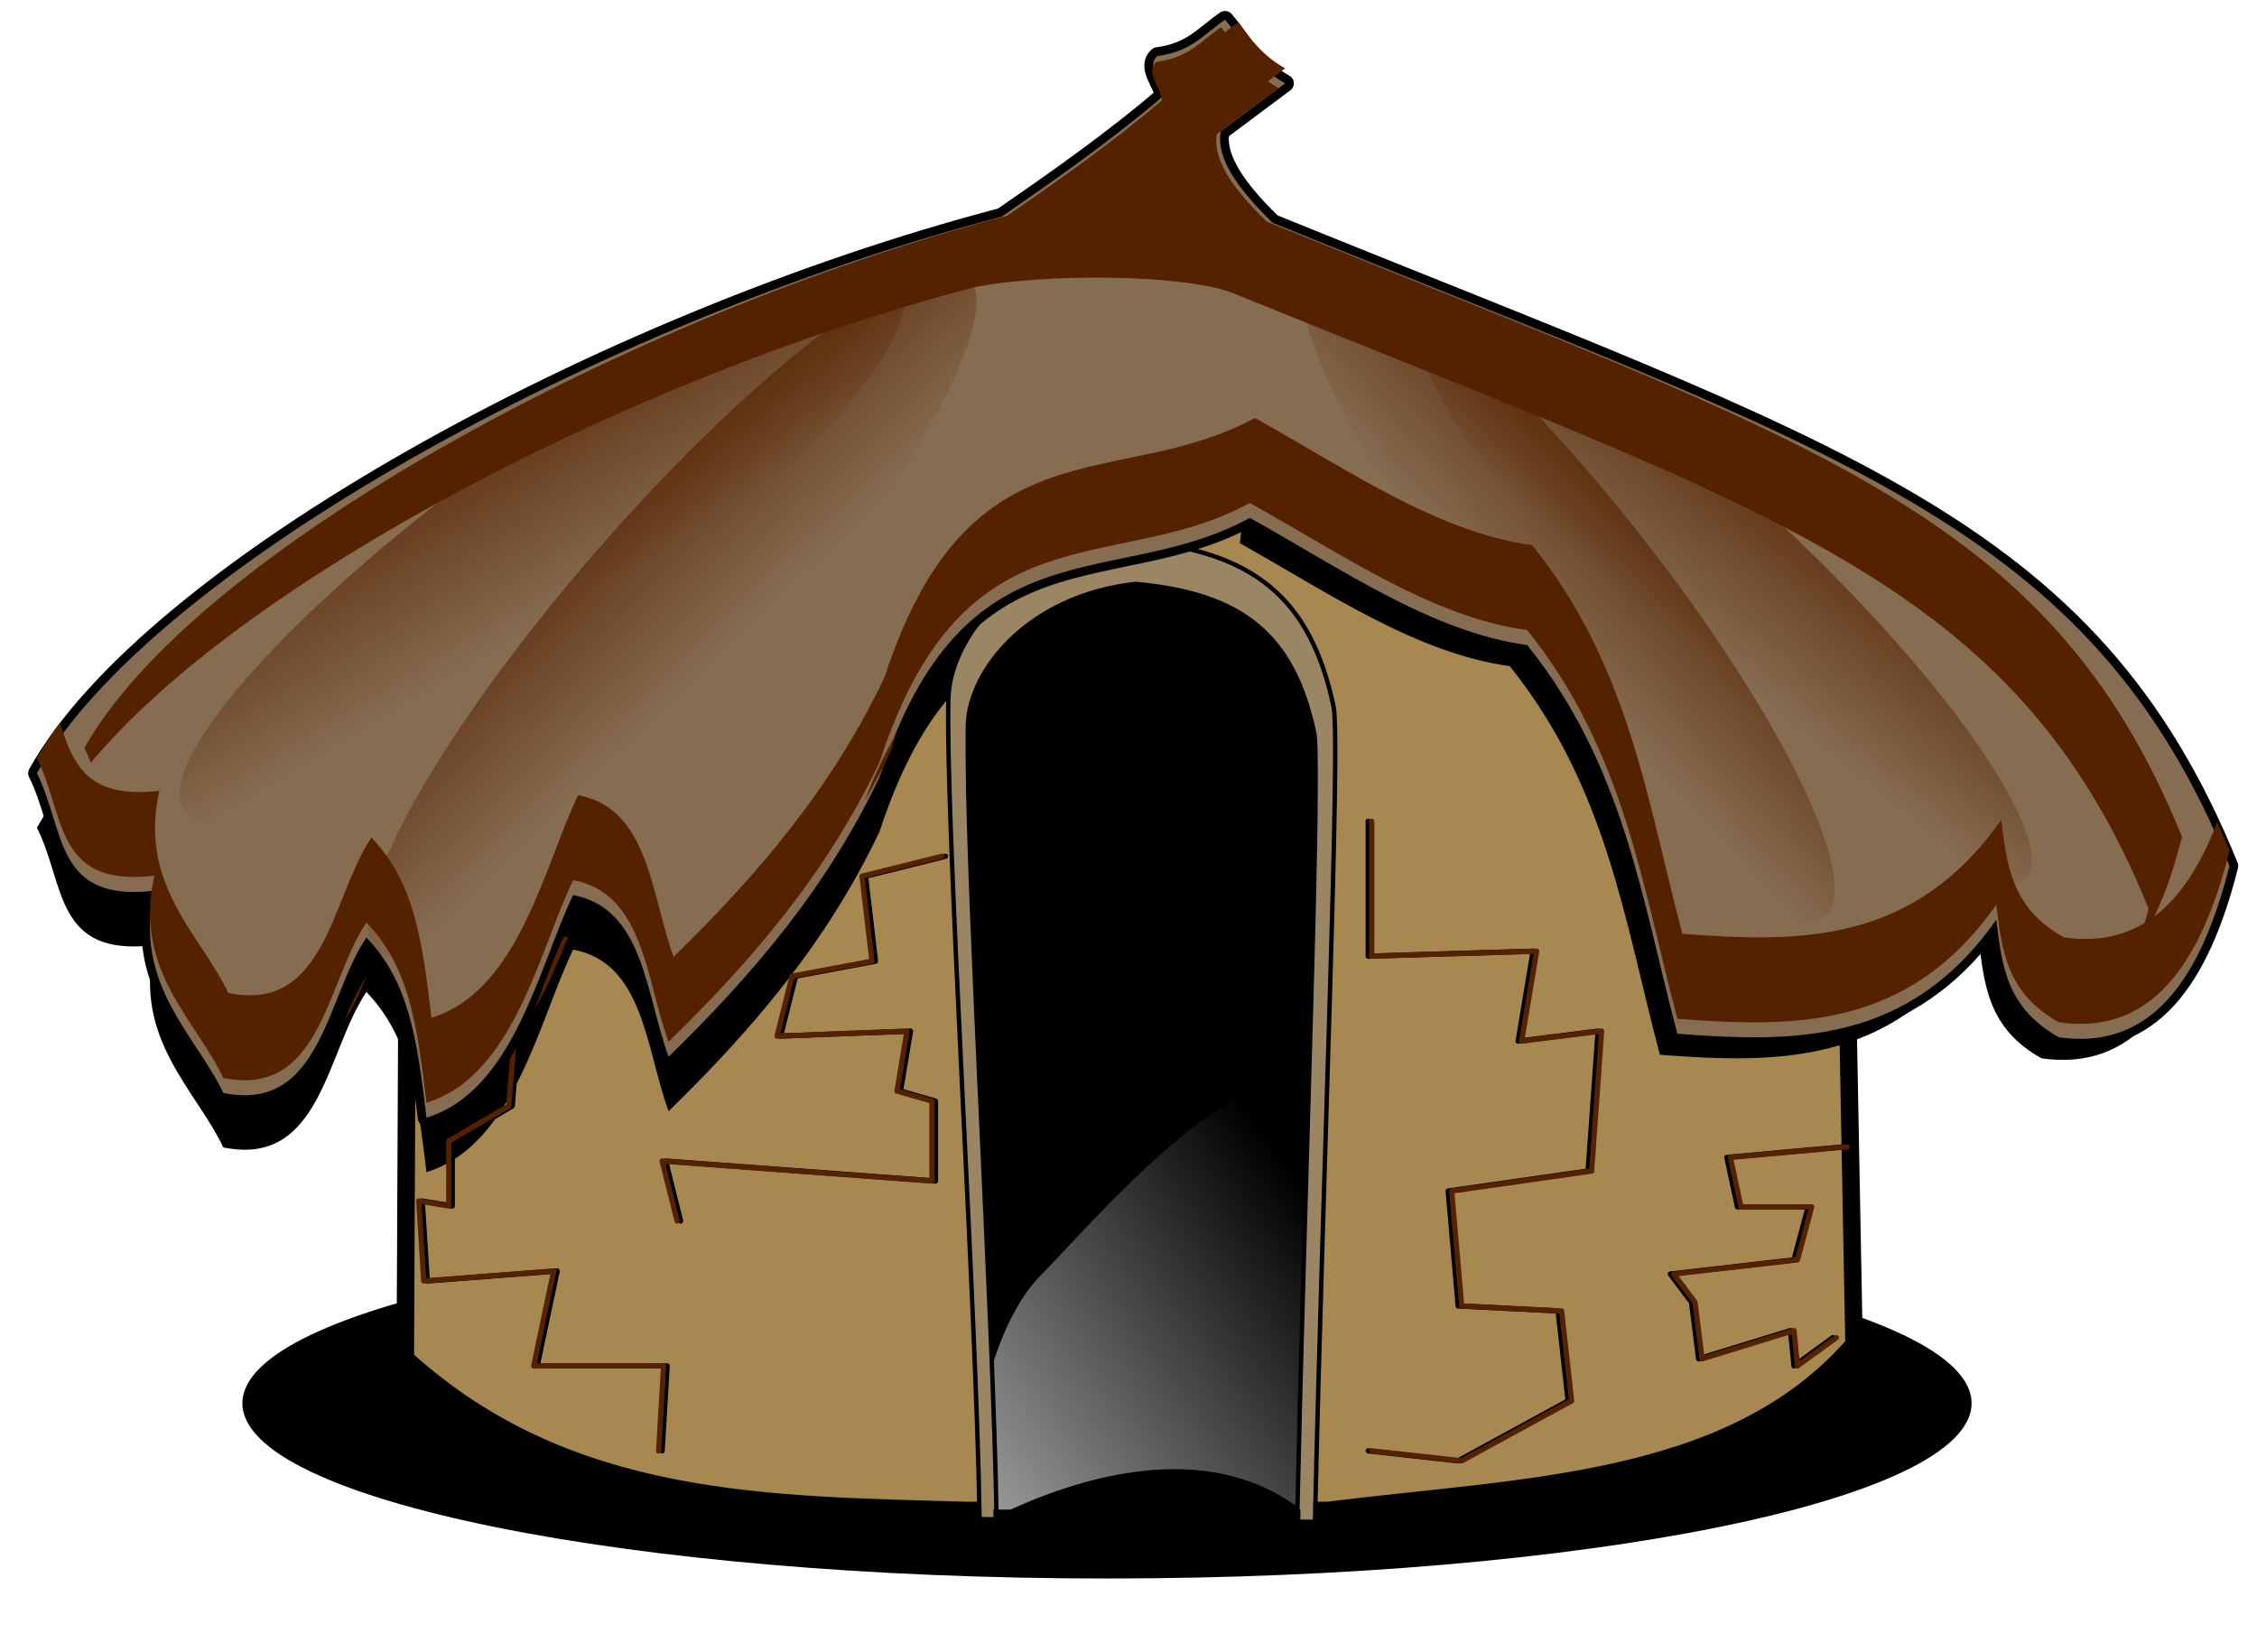
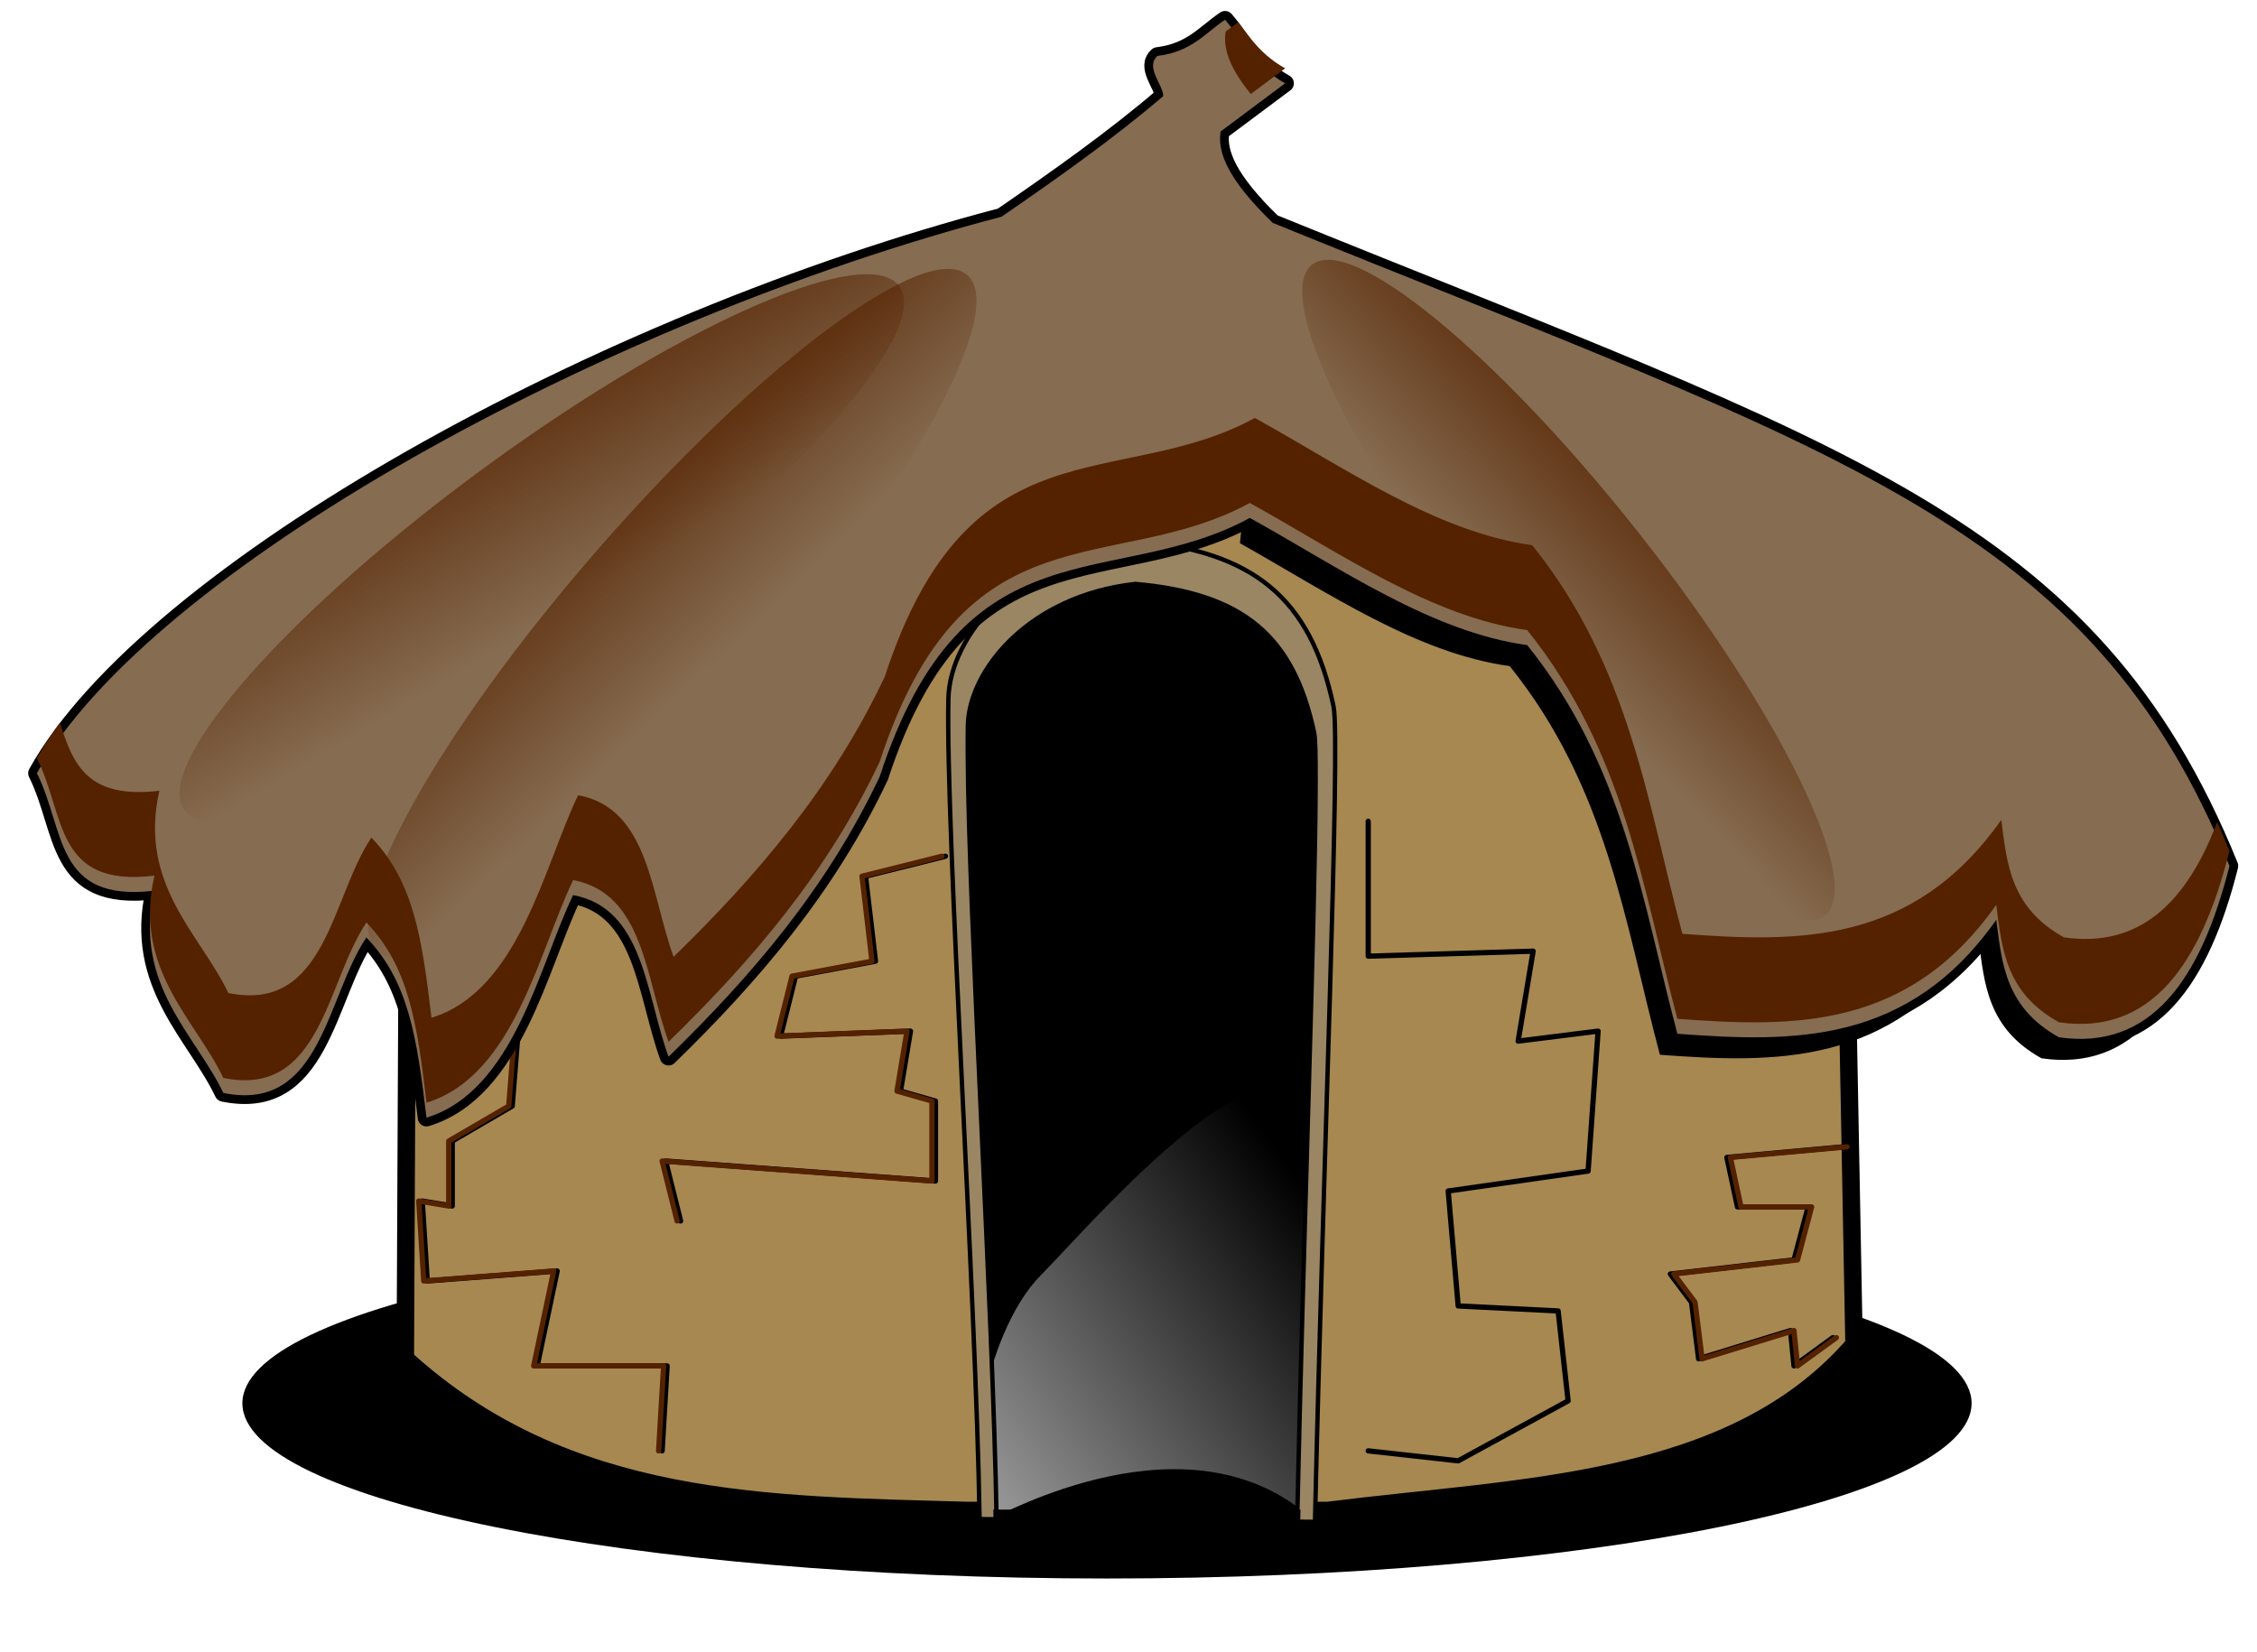
<svg xmlns="http://www.w3.org/2000/svg" version="1.1" viewBox="0 0 144.53 105.78">
  <defs>
    <filter id="k" color-interpolation-filters="sRGB">
      <feGaussianBlur stdDeviation="8.477" />
    </filter>
    <filter id="j" color-interpolation-filters="sRGB">
      <feGaussianBlur stdDeviation="7.641" />
    </filter>
    <filter id="i" color-interpolation-filters="sRGB">
      <feGaussianBlur stdDeviation="1.258" />
    </filter>
    <filter id="h" color-interpolation-filters="sRGB">
      <feGaussianBlur stdDeviation="0.936" />
    </filter>
    <filter id="g" color-interpolation-filters="sRGB">
      <feGaussianBlur stdDeviation="1.036" />
    </filter>
    <filter id="f" color-interpolation-filters="sRGB">
      <feGaussianBlur stdDeviation="0.576" />
    </filter>
    <filter id="e" color-interpolation-filters="sRGB">
      <feGaussianBlur stdDeviation="6.629" />
    </filter>
    <filter id="d" color-interpolation-filters="sRGB">
      <feGaussianBlur stdDeviation="4.679" />
    </filter>
    <linearGradient id="a" x1="448.28" x2="441.69" y1="220.82" y2="335.41" gradientUnits="userSpaceOnUse">
      <stop stop-color="#520" offset="0" />
      <stop stop-color="#520" stop-opacity="0" offset="1" />
    </linearGradient>
    <filter id="b" x="-.036" y="-.188" width="1.071" height="1.375" color-interpolation-filters="sRGB">
      <feGaussianBlur stdDeviation="19.643" />
    </filter>
    <linearGradient id="c" x1="141.93" x2="650.77" y1="797.01" y2="845.02" gradientUnits="userSpaceOnUse">
      <stop stop-color="#fff" offset="0" />
      <stop stop-color="#fff" stop-opacity="0" offset="1" />
    </linearGradient>
  </defs>
  <g transform="translate(-331.78 -565.38)">
    <path d="m-1531.3 1968.7c-1.697-117.48-17.929-380-16.407-452.23 0.706-33.494 35.162-78.933 96.989-86.069 62.005 5.76 91.438 31.282 103.43 90.488 3.759 18.565-5.61 256.23-9.745 449.31l-174.26-1.5z" fill-rule="evenodd" stroke="#000" stroke-width="1.025px" />
    <g transform="matrix(.112 0 0 .112 354.34 557.39)">
      <path d="m367.15 942.28c-1.697-117.48-17.929-380-16.407-452.23 0.706-33.494 35.162-78.933 96.989-86.069 62.005 5.76 91.438 31.282 103.43 90.488 3.759 18.565-5.61 256.23-9.745 449.31l-174.26-1.5z" fill-rule="evenodd" stroke="#000" stroke-width="1.025px" />
      <path transform="matrix(.299 0 0 .339 301.99 572.65)" d="m1188.6 978.08c0 69.43-295.49 125.71-660 125.71s-660-56.284-660-125.71c0-69.43 295.49-125.71 660-125.71s660 56.284 660 125.71z" fill="#520" filter="url(#b)" />
      <path transform="matrix(.749 0 0 .797 35.572 94.198)" d="m1188.6 978.08c0 69.43-295.49 125.71-660 125.71s-660-56.284-660-125.71c0-69.43 295.49-125.71 660-125.71s660 56.284 660 125.71z" filter="url(#b)" />
      <path d="m462.67 316.81-430.34 96.96-2.035 434.38c92.77 84.393 207.56 83.563 321.25 86.875h15.5c-2.215-120.66-17.773-374.17-16.281-444.97 0.706-33.494 35.142-78.926 96.969-86.062 62.005 5.76 91.448 31.263 103.44 90.469 3.703 18.288-5.34 249.1-9.562 440.56h16c111.19-14.016 230.91-14.206 301.03-94.969l-8.09-428.28-387.88-94.96z" fill="#a78851" fill-rule="evenodd" />
      <path d="m367.15 942.28c-1.697-117.48-17.929-380-16.407-452.23 0.706-33.494 35.162-78.933 96.989-86.069 62.005 5.76 91.438 31.282 103.43 90.488 3.759 18.565-5.61 256.23-9.745 449.31l-174.26-1.5z" fill-rule="evenodd" stroke="#000" stroke-width="1.025px" />
      <path d="m30.305 848.15 2.02-434.37 430.32-96.975 387.9 94.954 8.081 428.3c-70.11 80.78-189.82 80.96-301.02 94.97h-206.07c-113.69-3.31-228.46-2.48-321.22-86.87z" fill="none" stroke="#000" stroke-linecap="round" stroke-linejoin="round" stroke-width="10" />
      <path transform="matrix(.589 -.594 .558 .648 -317.37 579.26)" d="m658.44 866.54c-26.97 26.1-153.03 157.06-153.36 154.26-13.38-112.87-163.77-151.89-164.21-153.8-7.194-30.599 75.992-92.004 131.98-92.004 55.989 0 299.95-19.105 185.6 91.543z" fill="url(#c)" />
      <path d="m97.143 632.36-5.714 71.429-34.286 20v37.143l-17.143-2.85 2.857 45.714 74.286-5.714-11.429 54.286h74.286l-2.857 48.571" fill="none" filter="url(#g)" stroke="#000" stroke-linecap="round" stroke-linejoin="round" stroke-width="3" />
      <path d="m525.25 214.41-17.75 167.53c50.812 28.561 100.94 62.929 154.25 70.281 55.683 69.245 65.773 146.62 85.875 222.22 66.297 4.958 131.86 6.455 182.31-65.156 3.241 24.881 5.164 50.155 35.875 67.188 52.635 7.622 81.106-33.078 97.469-98-78.91-194.43-219.86-235.11-538.05-364.06z" fill-rule="evenodd" filter="url(#j)" />
-       <path d="m408.57 200.18c-12.259 8.828-24.756 17.555-37.344 26.219-228.39 59.825-486.97 202.45-551.53 318.19 16.374 32.798 9.872 74.02 67.156 67.188-12.348 53.565 23.702 82.493 39.406 115.66 56.022 11.508 58.778-54.739 81.812-88.906 24.299 25.387 28.898 57.444 34.344 103.03 50.195-15.369 64.455-87.236 83.844-127.25 40.425 7.557 41.451 56.295 54.562 92.406 47.444-46.163 90.674-96.531 120.72-160.09 26.859-82.213 65.024-105.68 107.03-117.53v-228.91z" fill-rule="evenodd" filter="url(#k)" />
      <path d="m95.143 632.36-5.714 71.429-34.286 20v37.143l-17.143-2.85 2.857 45.714 74.286-5.714-11.429 54.286h74.286l-2.857 48.571" fill="none" stroke="#520" stroke-linecap="round" stroke-linejoin="round" stroke-width="3" />
      <path d="m447.44 381.78c-67.17 7.383-104.61 54.41-105.38 89.062-1.653 74.728 15.969 346.33 17.812 467.88l7.219 0.062c-1.844-112.42-16.114-348.65-16.438-434.94-0.066-6.815-0.048-12.893 0.062-17.906 0.706-31.9 35.197-75.172 97.031-81.969 62.012 5.486 91.447 29.799 103.44 86.188 0.671 3.155 0.905 13.046 0.844 28.062-3e-3 0.762 5e-3 1.43 0 2.219-3.7e-4 0.436 9.1e-4 0.899 0 1.344-0.14 70.41-7.07 258.91-10.53 418.42l7.688 0.062c4.492-199.76 14.678-445.64 10.594-464.84-13.025-61.254-44.98-87.666-112.34-93.625z" fill="none" stroke="#000" stroke-linecap="round" stroke-linejoin="round" stroke-width="5" />
      <path d="m447.44 381.78c-67.17 7.383-104.61 54.41-105.38 89.062-1.653 74.728 15.969 346.33 17.812 467.88l7.219 0.062c-1.844-112.42-16.114-348.65-16.438-434.94-0.066-6.815-0.048-12.893 0.062-17.906 0.706-31.9 35.197-75.172 97.031-81.969 62.012 5.486 91.447 29.799 103.44 86.188 0.671 3.155 0.905 13.046 0.844 28.062-3e-3 0.762 5e-3 1.43 0 2.219-3.7e-4 0.436 9.1e-4 0.899 0 1.344-0.14 70.41-7.07 258.91-10.53 418.42l7.688 0.062c4.492-199.76 14.678-445.64 10.594-464.84-13.025-61.254-44.98-87.666-112.34-93.625z" fill="#9a8663" fill-rule="evenodd" />
      <path d="m301.53 515.47c48.396-148.14 133.53-105.46 211.63-147.99 52.304 29.006 103.77 65.169 158.59 72.731 55.683 69.245 65.761 146.63 85.863 222.23 66.297 4.958 131.88 6.457 182.33-65.155 3.241 24.881 5.149 50.143 35.86 67.175 52.635 7.622 81.117-33.063 97.48-97.985-79.65-196.27-222.42-235.82-547.01-367.7-25.53-24.65-31.78-40.37-29.8-52.27l36.871-27.527c-17.823-9.997-23.776-23.951-34.345-36.365-11.937 8.114-19.158 18.251-38.638 20.708-7.227 6.482 3.319 16.499 3.283 22.981-28.318 24.227-60.124 46.71-92.429 68.943-228.39 59.825-486.98 202.46-551.54 318.2 16.374 32.798 9.891 74.008 67.175 67.175-12.348 53.565 23.691 82.5 39.396 115.66 56.022 11.508 58.788-54.726 81.822-88.893 24.298 25.387 28.899 57.449 34.345 103.04 50.195-15.369 64.454-87.265 83.843-127.28 40.425 7.557 41.437 56.318 54.548 92.429 47.444-46.163 90.668-96.546 120.71-160.11z" fill="none" stroke="#000" stroke-linecap="round" stroke-linejoin="round" stroke-width="10" />
      <path d="m301.53 515.47c48.396-148.14 133.53-105.46 211.63-147.99 52.304 29.006 103.77 65.169 158.59 72.731 55.683 69.245 65.761 146.63 85.863 222.23 66.297 4.958 131.88 6.457 182.33-65.155 3.241 24.881 5.149 50.143 35.86 67.175 52.635 7.622 81.117-33.063 97.48-97.985-79.65-196.27-222.42-235.82-547.01-367.7-25.53-24.65-31.78-40.37-29.8-52.27l36.871-27.527c-17.823-9.997-23.776-23.951-34.345-36.365-11.937 8.114-19.158 18.251-38.638 20.708-7.227 6.482 3.319 16.499 3.283 22.981-28.318 24.227-60.124 46.71-92.429 68.943-228.39 59.825-486.98 202.46-551.54 318.2 16.374 32.798 9.891 74.008 67.175 67.175-12.348 53.565 23.691 82.5 39.396 115.66 56.022 11.508 58.788-54.726 81.822-88.893 24.298 25.387 28.899 57.449 34.345 103.04 50.195-15.369 64.454-87.265 83.843-127.28 40.425 7.557 41.437 56.318 54.548 92.429 47.444-46.163 90.668-96.546 120.71-160.11z" fill="#866c51" fill-rule="evenodd" />
      <path transform="matrix(.535 -.612 .905 .828 -366.97 474.36)" d="m820 309.51c0 25.247-141.35 45.714-315.71 45.714s-315.71-20.467-315.71-45.714 141.35-45.714 315.71-45.714c174.36-0.01 315.71 20.46 315.71 45.71z" fill="url(#a)" />
      <path d="m580.86 540.93v77.143l94.286-2.857-8.571 51.429 45.714-5.714-5.714 80-80 11.429 5.714 65.714 57.143 2.857 5.714 51.429-62.857 34.286-51.429-5.714" fill="none" filter="url(#i)" stroke="#000" stroke-linecap="round" stroke-linejoin="round" stroke-width="3" />
-       <path d="m582.86 540.93v77.143l94.286-2.857-8.571 51.429 45.714-5.714-5.714 80-80 11.429 5.714 65.714 57.143 2.857 5.714 51.429-62.857 34.286-51.429-5.714" fill="none" stroke="#520" stroke-linecap="round" stroke-linejoin="round" stroke-width="3" />
      <path d="m339.14 560.93-45.714 11.429 5.714 48.571-45.714 8.571-8.571 34.286 74.286-2.857-5.714 34.286 20 5.714v45.714l-154.29-11.429 8.571 34.286" fill="none" filter="url(#h)" stroke="#000" stroke-linecap="round" stroke-linejoin="round" stroke-width="3" />
      <path d="m337.14 560.93-45.714 11.429 5.714 48.571-45.714 8.571-8.571 34.286 74.286-2.857-5.714 34.286 20 5.714v45.714l-154.29-11.429 8.571 34.286" fill="none" stroke="#520" stroke-linecap="round" stroke-linejoin="round" stroke-width="3" />
      <path d="m852.59 727.09-66.67 6.061 6.061 28.284h40.406l-8.081 30.305-70.711 8.081 12.122 16.162 4.041 32.325 52.528-16.162 2.02 20.203 22.223-16.162" fill="none" filter="url(#f)" stroke="#000" stroke-linecap="round" stroke-linejoin="round" stroke-width="3" />
      <path d="m854.59 727.09-66.67 6.061 6.061 28.284h40.406l-8.081 30.305-70.711 8.081 12.122 16.162 4.041 32.325 52.528-16.162 2.02 20.203 22.223-16.162" fill="none" stroke="#520" stroke-linecap="round" stroke-linejoin="round" stroke-width="3" />
      <path d="m506.59 83.946-7.25 5.406c-1.496 8.992 1.716 20.198 14.375 35.75l19.656-14.688c-13.21-7.4-19.92-16.952-26.79-26.464zm9.438 226.38c-78.095 42.529-163.23-0.138-211.62 148-30.045 63.563-73.275 113.96-120.72 160.12-13.112-36.111-14.138-84.881-54.563-92.438-19.389 40.014-33.648 111.91-83.844 127.28-5.446-45.587-10.045-77.644-34.344-103.03-23.035 34.167-25.79 100.38-81.813 88.875-15.705-33.163-51.754-62.092-39.406-115.66-41.26 4.922-49.41-15.106-56.875-38.937-4.99 6.854-9.421 13.648-13.156 20.344 16.374 32.798 9.904 73.989 67.187 67.156-12.348 53.565 23.67 82.493 39.375 115.66 56.022 11.508 58.809-54.708 81.844-88.875 24.298 25.388 28.898 57.444 34.344 103.03 50.195-15.368 64.455-87.268 83.844-127.28 40.425 7.556 41.42 56.326 54.531 92.438 47.444-46.163 90.674-96.562 120.72-160.12 48.396-148.14 133.53-105.44 211.62-147.97 52.304 29.006 103.77 65.157 158.59 72.719 55.683 69.245 65.773 146.65 85.875 222.25 66.297 4.958 131.86 6.455 182.31-65.156 3.241 24.881 5.164 50.124 35.875 67.156 52.635 7.622 81.106-33.047 97.469-97.969-2.287-5.637-4.637-11.147-7.031-16.531-17.308 45.748-44.276 72.21-87.594 65.938-30.711-17.032-32.603-42.306-35.844-67.188-50.455 71.612-116.05 70.114-182.34 65.156-20.102-75.599-30.161-152.97-85.844-222.22-54.827-7.562-106.29-43.744-158.59-72.75z" fill="#520" fill-rule="evenodd" filter="url(#d)" />
-       <path d="m496.73 86.897c-11.42 7.763-18.316 17.471-36.953 19.822-6.914 6.201 3.174 15.773 3.139 21.974-27.093 23.178-57.53 44.682-88.436 65.953-218.5 57.235-465.89 193.71-527.66 304.44 1.382 2.767 2.579 5.575 3.677 8.431 86.308-103.67 307.36-220.13 504.85-271.86 39.533-8.094 120.43-7.751 148.35 3.378 310.54 126.17 447.14 164 523.32 351.77-1.863 7.393-3.888 14.44-6.099 21.137 10.78-15.975 18.943-37.17 25.233-62.126-76.23-187.77-212.83-225.62-523.37-351.79-24.42-23.59-30.39-38.6-28.49-49.99l35.25-26.34c-17.05-9.57-22.75-22.925-32.86-34.803zm-185.06 402.92c-6.584 10.962-12.793 23.888-18.506 39.255 5.17-9.061 10.082-18.41 14.65-28.073 1.266-3.877 2.538-7.573 3.857-11.182zm-190.68 116.96c-5.732 11.829-10.968 26.578-16.922 41.737 7.61-12.797 13.713-27.213 19.224-41.258-0.751-0.178-1.521-0.332-2.302-0.478zm-113.08 23.17c-4.906 7.277-8.827 16.105-12.587 25.263 4.977-7.348 8.939-16.109 12.676-25.144-0.034-0.036-0.055-0.084-0.09-0.12z" fill="#520" fill-rule="evenodd" filter="url(#e)" />
-       <path transform="matrix(.649 -.472 .658 1.049 -422.58 298.08)" d="m820 309.51c0 25.247-141.35 45.714-315.71 45.714s-315.71-20.467-315.71-45.714 141.35-45.714 315.71-45.714c174.36-0.01 315.71 20.46 315.71 45.71z" fill="url(#a)" />
-       <path transform="matrix(-.546 -.515 -.763 .837 1295.8 412.08)" d="m820 309.51c0 25.247-141.35 45.714-315.71 45.714s-315.71-20.467-315.71-45.714 141.35-45.714 315.71-45.714c174.36-0.01 315.71 20.46 315.71 45.71z" fill="url(#a)" />
+       <path transform="matrix(.649 -.472 .658 1.049 -422.58 298.08)" d="m820 309.51c0 25.247-141.35 45.714-315.71 45.714s-315.71-20.467-315.71-45.714 141.35-45.714 315.71-45.714c174.36-0.01 315.71 20.46 315.71 45.71" fill="url(#a)" />
      <path transform="matrix(-.465 -.589 -.878 .716 1201.6 484.16)" d="m820 309.51c0 25.247-141.35 45.714-315.71 45.714s-315.71-20.467-315.71-45.714 141.35-45.714 315.71-45.714c174.36-0.01 315.71 20.46 315.71 45.71z" fill="url(#a)" />
      <path d="m367.03 935.03c0.045 2.438 0.091 4.923 0.125 7.25l174.25 1.5c0.062-2.881 0.124-5.851 0.188-8.75h-174.56z" fill-rule="evenodd" stroke="#000" stroke-width="1.025px" />
    </g>
    <path d="m-1885.3 1901.7 2.02-434.37 430.32-96.975 387.9 94.954 8.081 428.3c-70.12 80.762-189.83 80.938-301.03 94.954h-206.07c-113.69-3.312-228.46-2.48-321.23-86.873z" fill="#a78851" fill-rule="evenodd" />
  </g>
</svg>